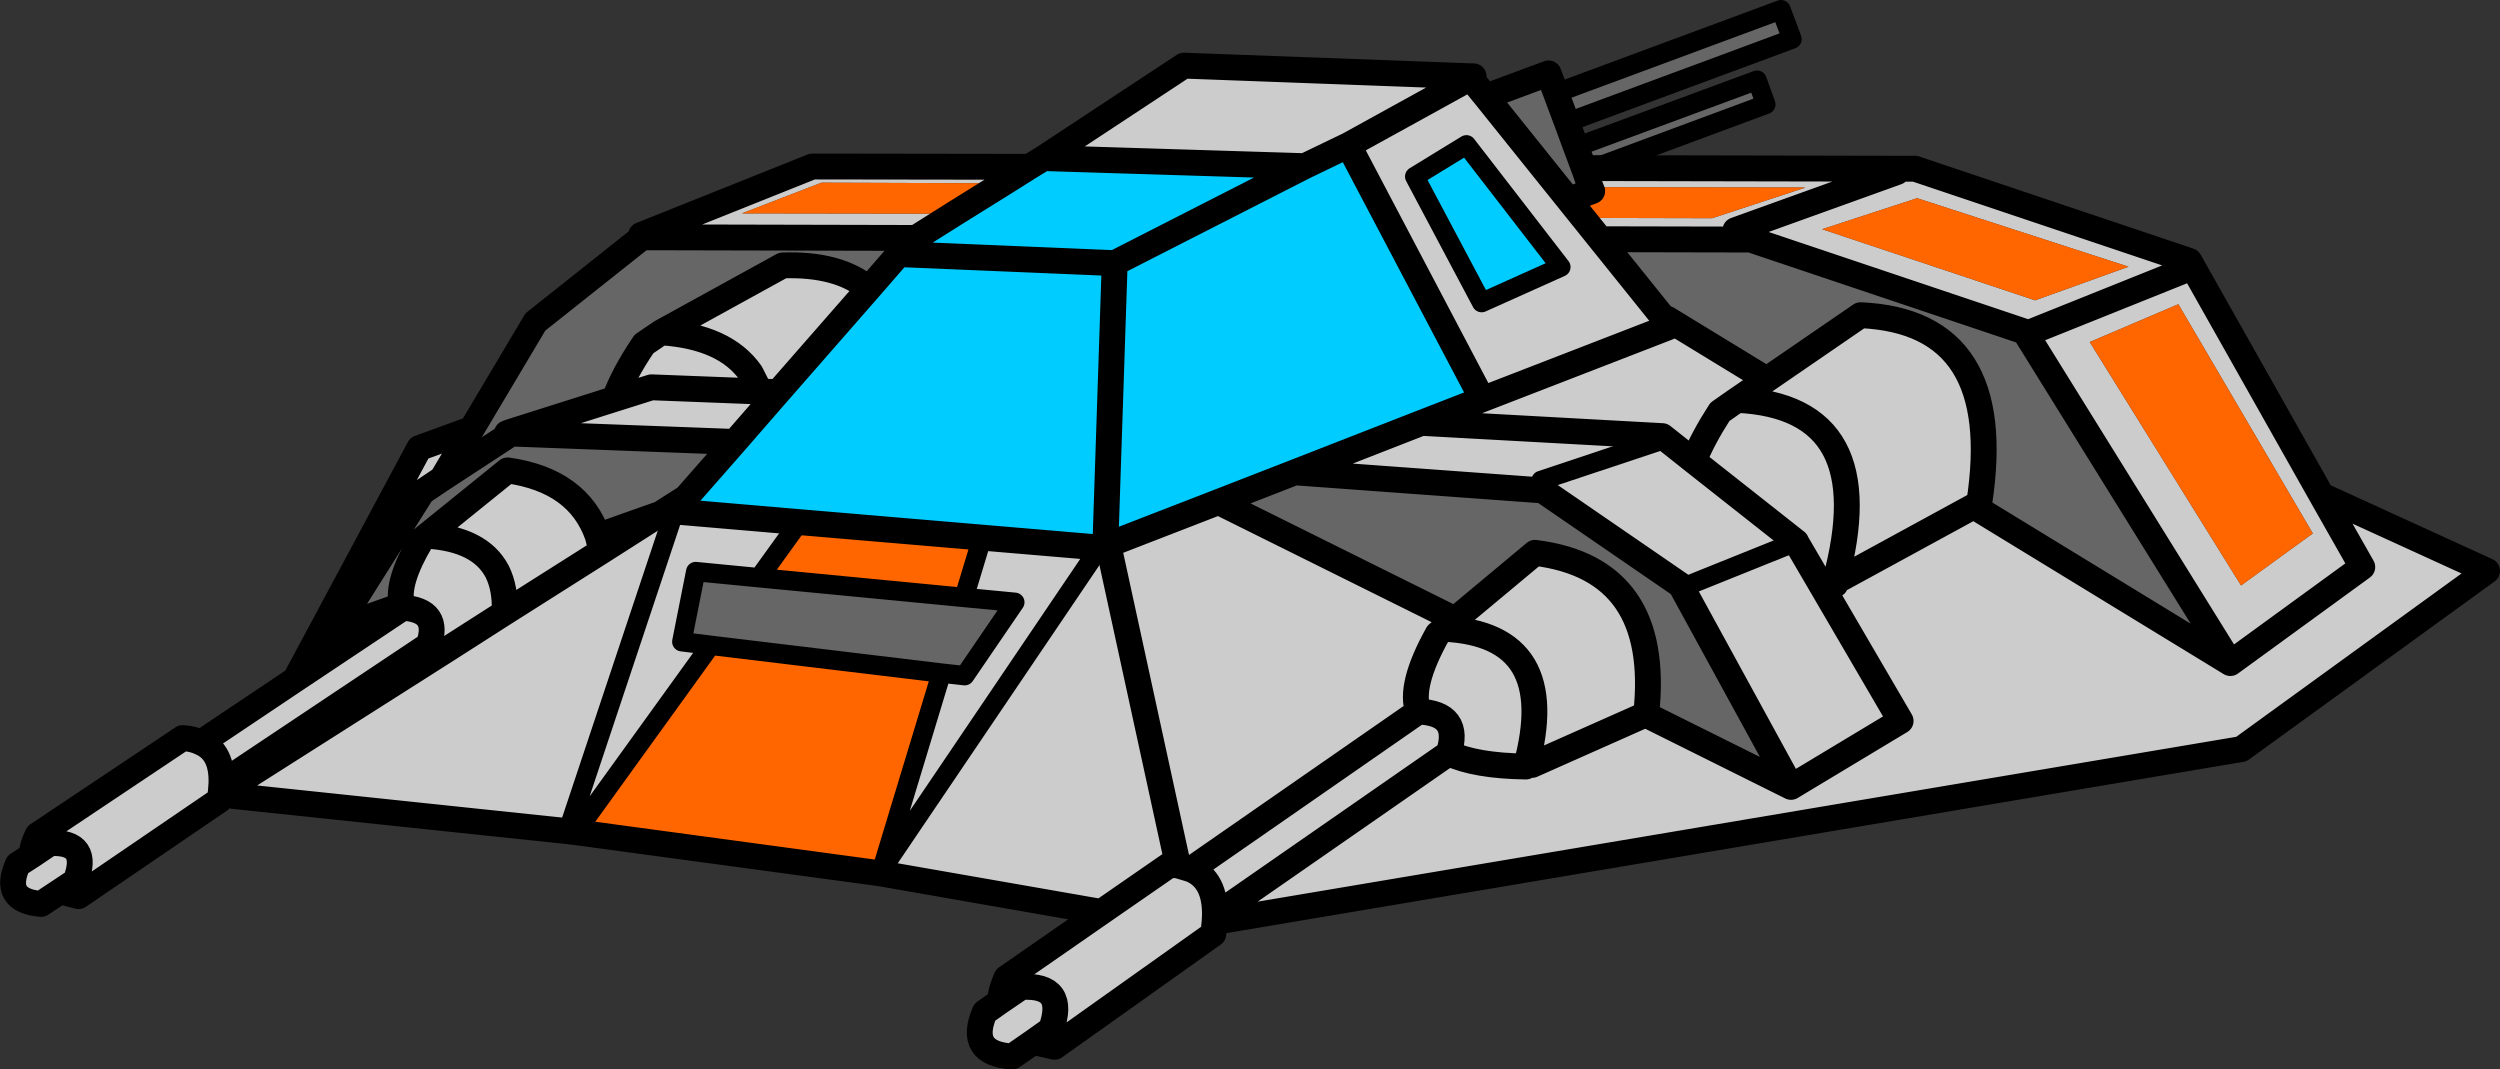
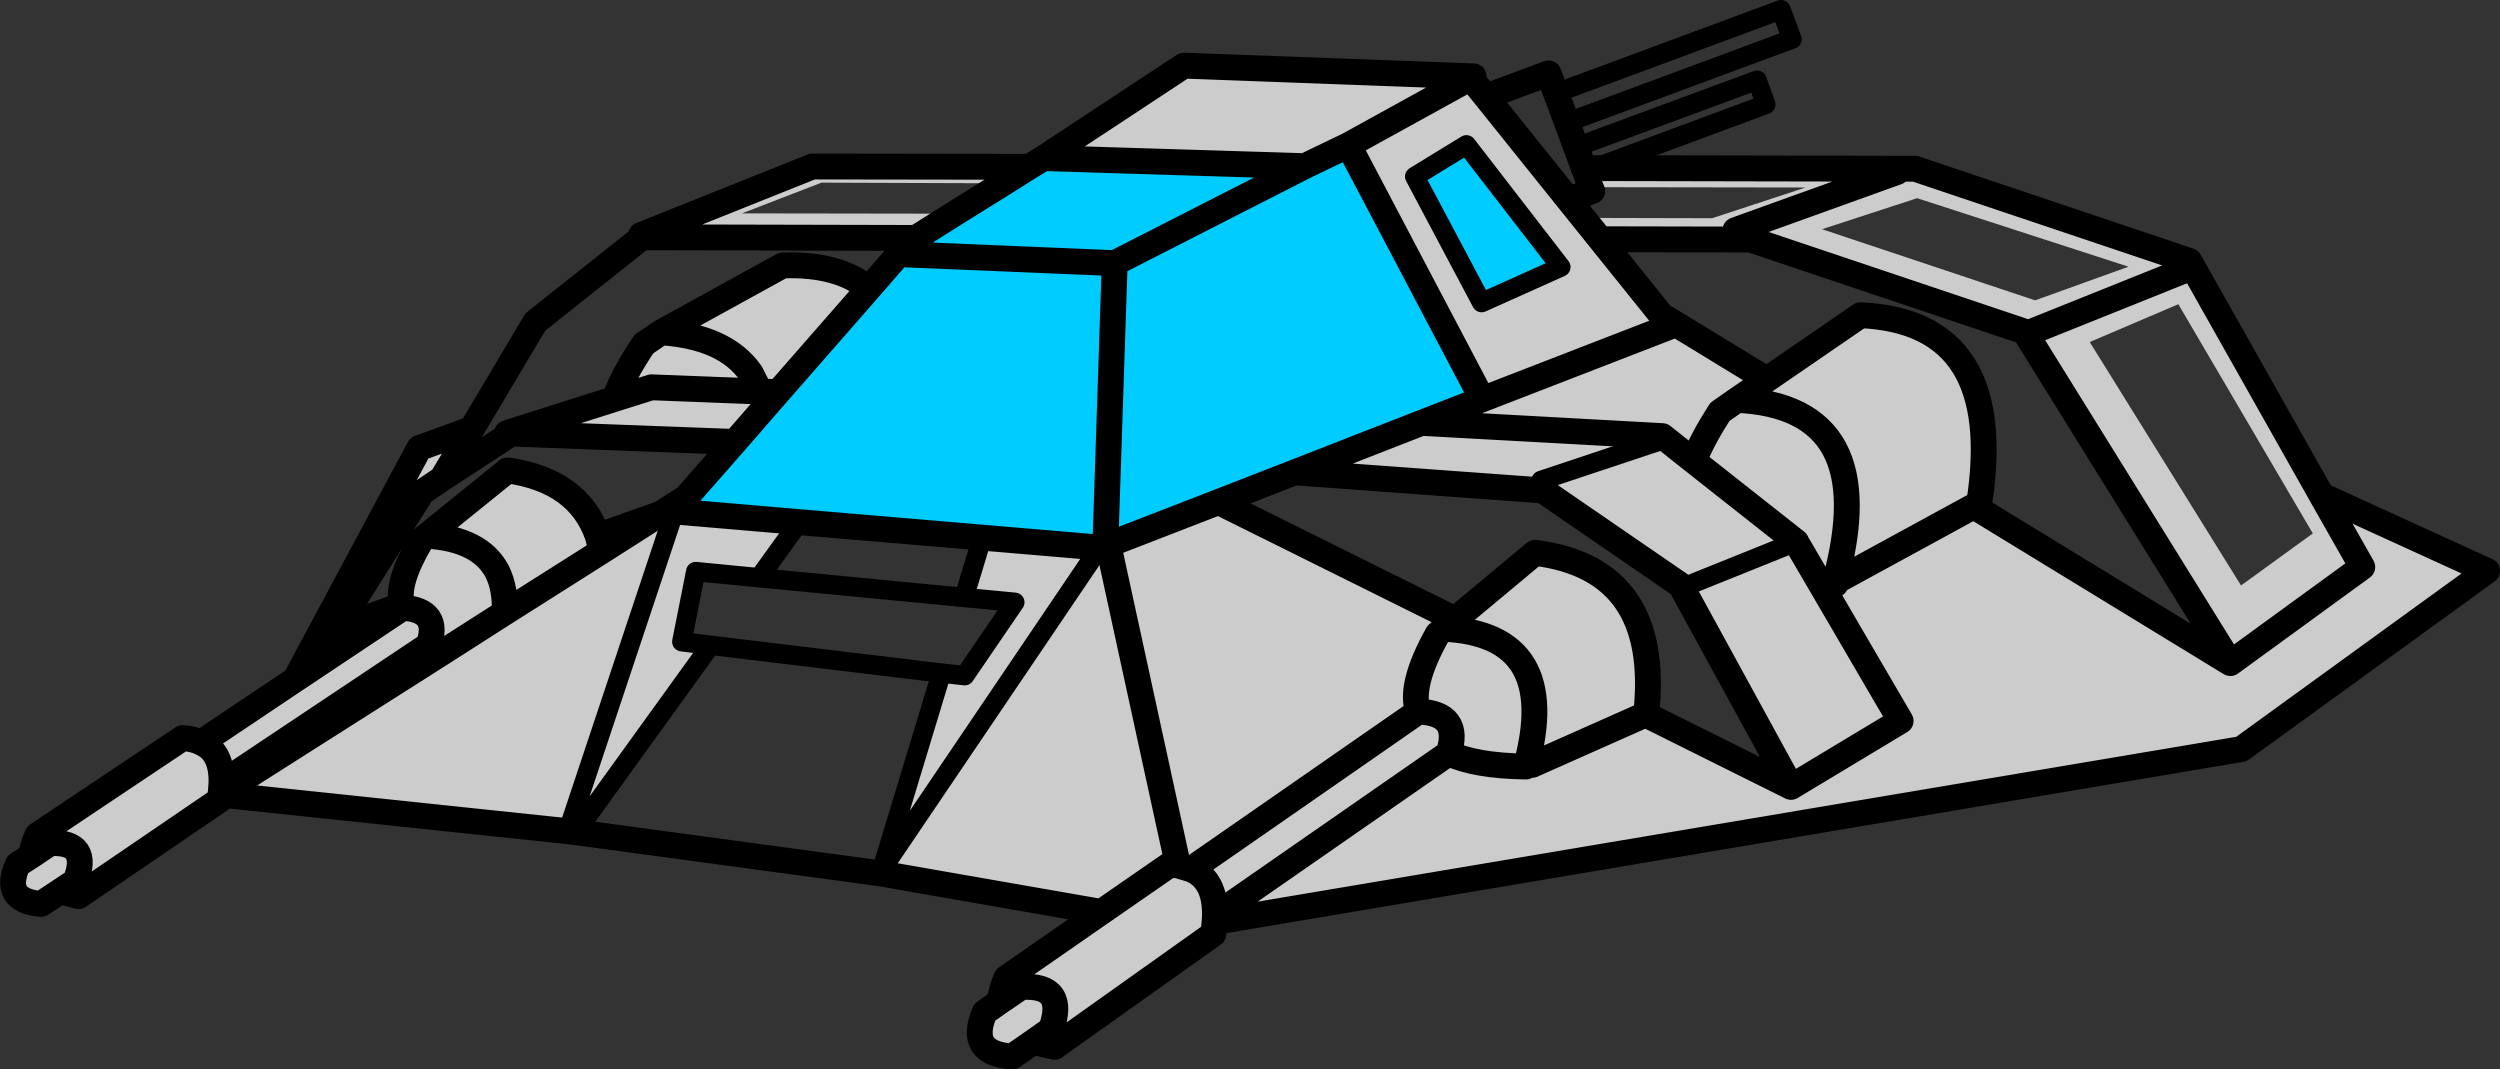
<svg xmlns="http://www.w3.org/2000/svg" height="165.4px" width="386.65px">
  <rect width="100%" height="100%" fill="#333333" stroke="none" />
  <g transform="matrix(1.0, 0.0, 0.0, 1.0, 211.45, 191.6)">
    <path d="M117.75 -150.35 L85.05 -160.95 70.35 -156.15 103.3 -145.15 117.75 -150.35 M101.7 -140.3 L59.3 -154.55 36.05 -154.6 45.9 -142.35 46.4 -142.3 61.8 -132.9 76.3 -142.85 Q99.0 -141.85 94.65 -113.75 L93.8 -113.3 133.5 -89.05 101.9 -139.95 101.7 -140.3 M133.5 -89.05 L153.9 -103.9 147.6 -115.0 153.9 -103.9 133.5 -89.05 M146.25 -109.1 L125.45 -144.55 111.75 -138.7 135.15 -101.05 146.25 -109.1 M126.95 -150.0 L101.9 -139.95 126.95 -150.0 M35.1 -165.6 L84.75 -165.5 127.15 -151.25 147.6 -115.0 173.2 -103.3 135.2 -75.75 -23.6 -49.0 -23.8 -47.15 -48.35 -29.7 -51.65 -30.45 -54.9 -28.2 Q-61.9 -28.65 -59.15 -35.05 L-56.8 -36.7 Q-56.7 -38.35 -55.8 -40.35 L-41.1 -50.55 -75.15 -56.5 -75.05 -57.15 -65.85 -87.5 -62.25 -87.1 -54.5 -98.45 -62.35 -99.2 -59.55 -108.45 -41.25 -106.9 -40.5 -107.2 -40.05 -107.35 -23.15 -113.9 -22.85 -113.9 13.6 -95.8 25.95 -106.1 Q45.6 -103.65 43.15 -81.15 L43.05 -81.1 65.55 -69.9 48.7 -100.7 48.4 -101.15 27.15 -115.75 -11.2 -118.55 8.4 -126.2 17.8 -129.85 46.85 -141.1 45.9 -142.35 46.85 -141.1 17.8 -129.85 -2.9 -169.15 -9.65 -165.9 -50.05 -167.15 -28.35 -181.45 16.15 -179.8 16.15 -179.65 16.6 -178.8 18.35 -176.65 31.15 -160.7 33.4 -157.9 53.35 -157.85 67.8 -162.6 34.55 -162.65 33.7 -165.1 35.1 -165.6 M-123.65 -63.05 L-175.4 -68.5 -175.6 -68.7 -174.1 -70.95 -172.8 -73.4 -177.2 -70.45 Q-177.25 -69.3 -177.45 -67.9 L-199.3 -53.0 -202.15 -53.75 -205.1 -51.8 Q-211.2 -52.3 -208.7 -57.9 L-206.6 -59.25 Q-206.5 -60.7 -205.65 -62.45 L-183.2 -77.45 Q-181.55 -77.35 -180.35 -76.75 L-165.8 -86.5 -146.6 -122.3 -138.5 -125.25 -143.1 -117.55 -146.15 -115.5 -159.45 -94.4 -149.3 -98.0 Q-150.2 -101.5 -146.3 -108.05 L-145.45 -108.75 -132.95 -118.85 Q-122.0 -117.3 -119.0 -108.7 L-109.4 -112.1 -110.25 -111.55 -109.35 -112.1 -105.35 -114.65 -106.8 -113.0 -106.9 -112.9 -107.1 -112.7 -107.25 -112.5 -107.15 -112.5 -87.85 -110.85 -94.05 -102.25 -103.85 -103.2 -106.0 -92.35 -101.55 -91.8 -122.4 -62.9 -123.55 -63.3 -123.65 -63.05 M-112.15 -154.9 L-112.3 -155.25 -85.8 -165.85 -52.25 -165.8 -56.3 -163.25 -84.4 -163.35 -96.7 -158.6 -63.85 -158.55 -69.8 -154.8 -112.15 -154.9 M36.05 -154.6 L33.4 -157.9 36.05 -154.6 M15.35 -169.2 L7.35 -164.3 17.7 -144.8 29.95 -150.3 15.35 -169.2 M61.8 -132.9 L57.2 -129.75 54.55 -127.9 Q51.9 -123.8 50.5 -120.3 L45.65 -124.15 8.4 -126.2 45.65 -124.15 50.5 -120.3 Q51.9 -123.8 54.55 -127.9 L57.2 -129.75 61.8 -132.9 M66.35 -107.8 L48.7 -100.7 66.35 -107.8 50.5 -120.3 66.35 -107.8 66.35 -107.75 70.15 -101.25 72.35 -101.2 72.4 -101.2 72.35 -101.6 Q79.75 -128.7 57.2 -129.75 79.75 -128.7 72.35 -101.6 L72.4 -101.2 72.35 -101.2 70.15 -101.25 66.35 -107.75 66.35 -107.8 M45.2 -123.4 L26.9 -117.3 45.2 -123.4 M-180.35 -76.75 Q-177.05 -75.3 -177.2 -70.45 -177.05 -75.3 -180.35 -76.75 M-202.15 -53.75 L-199.75 -55.35 Q-197.4 -61.5 -203.7 -61.2 L-206.6 -59.25 -203.7 -61.2 Q-197.4 -61.5 -199.75 -55.35 L-202.15 -53.75 M72.35 -101.6 L93.8 -113.3 72.35 -101.6 M65.55 -69.9 L82.5 -80.1 70.15 -101.25 82.5 -80.1 65.55 -69.9 M56.95 -156.0 L81.95 -165.0 56.95 -156.0 M25.5 -73.3 L43.05 -81.1 25.5 -73.3 M12.6 -75.1 Q16.75 -73.15 24.55 -73.05 30.15 -93.5 11.85 -94.35 L10.9 -93.55 Q6.4 -85.5 7.9 -81.55 L-27.25 -57.15 -29.25 -57.75 -40.05 -107.35 -29.25 -57.75 -27.25 -57.15 7.9 -81.55 Q6.4 -85.5 10.9 -93.55 L11.85 -94.35 13.6 -95.8 11.85 -94.35 Q30.15 -93.5 24.55 -73.05 16.75 -73.15 12.6 -75.1 L-23.55 -50.0 Q-23.45 -55.55 -27.25 -57.15 -23.45 -55.55 -23.55 -50.0 L12.6 -75.1 Q14.65 -81.3 7.9 -81.55 14.65 -81.3 12.6 -75.1 M-42.0 -106.0 L-75.05 -57.15 -42.0 -106.0 M-132.5 -124.8 L-116.4 -129.9 Q-115.0 -133.75 -111.85 -138.4 L-109.2 -140.2 -90.4 -150.55 Q-81.75 -150.85 -77.1 -146.95 L-91.1 -130.95 -97.8 -123.25 -132.4 -124.55 -132.5 -124.8 M-116.4 -129.9 L-110.7 -131.7 -93.9 -131.05 -95.35 -133.9 Q-99.3 -139.55 -109.2 -140.2 -99.3 -139.55 -95.35 -133.9 L-93.9 -131.05 -91.1 -130.95 -93.9 -131.05 -110.7 -131.7 -116.4 -129.9 M-119.0 -108.7 L-118.4 -106.35 -133.4 -96.85 Q-133.25 -100.6 -134.55 -103.2 -137.2 -108.25 -145.45 -108.75 -137.2 -108.25 -134.55 -103.2 -133.25 -100.6 -133.4 -96.85 L-118.4 -106.35 -119.0 -108.7 M-110.25 -111.55 L-118.4 -106.35 -110.25 -111.55 M-133.4 -96.85 L-142.7 -90.9 -145.15 -91.85 Q-143.25 -97.25 -149.15 -97.6 L-149.3 -98.0 -149.15 -97.6 Q-143.25 -97.25 -145.15 -91.85 L-142.7 -90.9 -133.4 -96.85 M-107.15 -112.5 L-123.55 -63.3 -107.15 -112.5 M-29.25 -57.75 L-30.55 -57.85 -41.1 -50.55 -30.55 -57.85 -29.25 -57.75 M-23.6 -49.0 L-23.55 -50.0 -23.6 -49.0 M-51.65 -30.45 L-48.9 -32.4 Q-46.35 -39.4 -53.5 -38.95 L-56.8 -36.7 -53.5 -38.95 Q-46.35 -39.4 -48.9 -32.4 L-51.65 -30.45 M-2.9 -169.15 L16.15 -179.65 -2.9 -169.15 M-145.15 -91.85 L-172.8 -73.4 -145.15 -91.85 M-165.8 -86.5 L-149.15 -97.6 -165.8 -86.5 M-142.7 -90.9 L-174.1 -70.95 -142.7 -90.9" fill="#cccccc" fill-rule="evenodd" stroke="none" />
-     <path d="M101.7 -140.3 L101.9 -139.95 133.5 -89.05 93.8 -113.3 94.65 -113.75 Q99.0 -141.85 76.3 -142.85 L61.8 -132.9 46.4 -142.3 45.9 -142.35 36.05 -154.6 59.3 -154.55 101.7 -140.3 M-138.5 -125.25 L-128.65 -141.8 -112.15 -154.9 -69.8 -154.8 -70.75 -154.2 -72.45 -152.3 -77.1 -146.95 Q-81.75 -150.85 -90.4 -150.55 L-109.2 -140.2 -111.85 -138.4 Q-115.0 -133.75 -116.4 -129.9 L-132.5 -124.8 -133.05 -124.6 -132.5 -124.8 -132.4 -124.55 -97.8 -123.25 -105.35 -114.65 -109.35 -112.1 -109.4 -112.1 -119.0 -108.7 Q-122.0 -117.3 -132.95 -118.85 L-145.45 -108.75 -146.3 -108.05 Q-150.2 -101.5 -149.3 -98.0 L-159.45 -94.4 -146.15 -115.5 -143.1 -117.55 -132.4 -124.55 -143.1 -117.55 -138.5 -125.25 M18.35 -176.65 L28.05 -180.25 29.2 -177.2 64.0 -190.1 65.7 -185.55 30.9 -172.65 32.3 -168.85 60.3 -179.2 61.65 -175.45 35.1 -165.6 33.7 -165.1 34.55 -162.65 34.8 -162.05 31.15 -160.7 18.35 -176.65 M33.7 -165.1 L32.3 -168.85 33.7 -165.1 M30.9 -172.65 L29.2 -177.2 30.9 -172.65 M-23.15 -113.9 L-11.2 -118.55 27.15 -115.75 48.4 -101.15 48.7 -100.7 65.55 -69.9 43.05 -81.1 43.15 -81.15 Q45.6 -103.65 25.95 -106.1 L13.6 -95.8 -22.85 -113.9 -23.15 -113.9 M-62.35 -99.2 L-54.5 -98.45 -62.25 -87.1 -65.85 -87.5 -101.55 -91.8 -106.0 -92.35 -103.85 -103.2 -94.05 -102.25 -62.35 -99.2" fill="#666666" fill-rule="evenodd" stroke="none" />
-     <path d="M117.75 -150.35 L103.3 -145.15 70.35 -156.15 85.05 -160.95 117.75 -150.35 M146.25 -109.1 L135.15 -101.05 111.75 -138.7 125.45 -144.55 146.25 -109.1 M-75.25 -56.5 L-75.45 -56.55 -122.4 -62.9 -101.55 -91.8 -65.85 -87.5 -75.05 -57.15 -75.25 -56.5 M34.55 -162.65 L67.8 -162.6 53.35 -157.85 33.4 -157.9 31.15 -160.7 34.8 -162.05 34.55 -162.65 M-56.3 -163.25 L-63.85 -158.55 -96.7 -158.6 -84.4 -163.35 -56.3 -163.25 M-59.55 -108.45 L-62.35 -99.2 -94.05 -102.25 -87.85 -110.85 -59.55 -108.45 M-75.05 -57.15 L-75.45 -56.55 -75.05 -57.15" fill="#ff6600" fill-rule="evenodd" stroke="none" />
    <path d="M-75.15 -56.5 L-75.25 -56.5 -75.05 -57.15 -75.15 -56.5 M-122.4 -62.9 L-123.65 -63.05 -123.55 -63.3 -122.4 -62.9 M16.15 -179.8 L16.45 -179.8 16.6 -178.8 16.15 -179.65 16.15 -179.8 M16.45 -179.8 L16.15 -179.65 16.45 -179.8" fill="#ffffff" fill-rule="evenodd" stroke="none" />
    <path d="M-52.25 -165.8 L-50.05 -167.15 -9.65 -165.9 -2.9 -169.15 17.8 -129.85 8.4 -126.2 -11.2 -118.55 -23.15 -113.9 -40.05 -107.35 -40.5 -107.2 -39.05 -150.9 -9.65 -165.9 -39.05 -150.9 -40.5 -107.2 -41.25 -106.9 -59.55 -108.45 -87.85 -110.85 -107.15 -112.5 -107.25 -112.5 -107.1 -112.7 -106.9 -112.9 -106.8 -113.0 -105.35 -114.65 -97.8 -123.25 -91.1 -130.95 -77.1 -146.95 -72.45 -152.3 -70.75 -154.2 -69.8 -154.8 -63.85 -158.55 -56.3 -163.25 -52.25 -165.8 M15.35 -169.2 L29.95 -150.3 17.7 -144.8 7.35 -164.3 15.35 -169.2 M-39.05 -150.9 L-72.45 -152.3 -39.05 -150.9" fill="#00ccff" fill-rule="evenodd" stroke="none" />
    <path d="M101.7 -140.3 L59.3 -154.55 36.05 -154.6 45.9 -142.35 46.4 -142.3 61.8 -132.9 76.3 -142.85 Q99.0 -141.85 94.65 -113.75 L93.8 -113.3 133.5 -89.05 101.9 -139.95 101.7 -140.3 M147.6 -115.0 L153.9 -103.9 133.5 -89.05 M101.9 -139.95 L126.95 -150.0 M35.1 -165.6 L84.75 -165.5 127.15 -151.25 147.6 -115.0 173.2 -103.3 135.2 -75.75 -23.6 -49.0 -23.8 -47.15 -48.35 -29.7 -51.65 -30.45 -54.9 -28.2 Q-61.9 -28.65 -59.15 -35.05 L-56.8 -36.7 Q-56.7 -38.35 -55.8 -40.35 L-41.1 -50.55 -75.15 -56.5 -75.25 -56.5 M-75.45 -56.55 L-122.4 -62.9 -123.65 -63.05 -175.4 -68.5 M-174.1 -70.95 L-172.8 -73.4 -177.2 -70.45 Q-177.25 -69.3 -177.45 -67.9 L-199.3 -53.0 -202.15 -53.75 -205.1 -51.8 Q-211.2 -52.3 -208.7 -57.9 L-206.6 -59.25 Q-206.5 -60.7 -205.65 -62.45 L-183.2 -77.45 Q-181.55 -77.35 -180.35 -76.75 L-165.8 -86.5 -146.6 -122.3 -138.5 -125.25 -128.65 -141.8 -112.15 -154.9 -69.8 -154.8 -70.75 -154.2 -72.45 -152.3 -39.05 -150.9 -40.5 -107.2 -40.05 -107.35 -23.15 -113.9 -11.2 -118.55 8.4 -126.2 45.65 -124.15 50.5 -120.3 Q51.9 -123.8 54.55 -127.9 L57.2 -129.75 61.8 -132.9 M-112.3 -155.25 L-85.8 -165.85 -52.25 -165.8 -50.05 -167.15 -28.35 -181.45 16.15 -179.8 16.45 -179.8 16.15 -179.65 -2.9 -169.15 -9.65 -165.9 -39.05 -150.9 M16.6 -178.8 L18.35 -176.65 28.05 -180.25 29.2 -177.2 30.9 -172.65 32.3 -168.85 33.7 -165.1 34.55 -162.65 34.8 -162.05 31.15 -160.7 33.4 -157.9 36.05 -154.6 M18.35 -176.65 L31.15 -160.7 M17.8 -129.85 L8.4 -126.2 M45.9 -142.35 L46.85 -141.1 17.8 -129.85 -2.9 -169.15 M-11.2 -118.55 L27.15 -115.75 48.4 -101.15 48.7 -100.7 65.55 -69.9 43.05 -81.1 25.5 -73.3 M66.35 -107.8 L50.5 -120.3 M66.35 -107.8 L66.35 -107.75 70.15 -101.25 72.35 -101.2 72.4 -101.2 72.35 -101.6 Q79.75 -128.7 57.2 -129.75 M-23.15 -113.9 L-22.85 -113.9 13.6 -95.8 25.95 -106.1 Q45.6 -103.65 43.15 -81.15 L43.05 -81.1 M-40.05 -107.35 L-29.25 -57.75 -27.25 -57.15 7.9 -81.55 Q6.4 -85.5 10.9 -93.55 L11.85 -94.35 13.6 -95.8 M-27.25 -57.15 Q-23.45 -55.55 -23.55 -50.0 L12.6 -75.1 Q14.65 -81.3 7.9 -81.55 M11.85 -94.35 Q30.15 -93.5 24.55 -73.05 16.75 -73.15 12.6 -75.1 M81.95 -165.0 L56.95 -156.0 M70.15 -101.25 L82.5 -80.1 65.55 -69.9 M93.8 -113.3 L72.35 -101.6 M-206.6 -59.25 L-203.7 -61.2 Q-197.4 -61.5 -199.75 -55.35 L-202.15 -53.75 M-177.2 -70.45 Q-177.05 -75.3 -180.35 -76.75 M-63.85 -158.55 L-56.3 -163.25 -52.25 -165.8 M-63.85 -158.55 L-69.8 -154.8 M-40.5 -107.2 L-41.25 -106.9 -59.55 -108.45 -87.85 -110.85 -107.15 -112.5 -107.25 -112.5 -107.1 -112.7 M-50.05 -167.15 L-9.65 -165.9 M-77.1 -146.95 L-72.45 -152.3 M-133.05 -124.6 L-132.5 -124.8 -116.4 -129.9 Q-115.0 -133.75 -111.85 -138.4 L-109.2 -140.2 -90.4 -150.55 Q-81.75 -150.85 -77.1 -146.95 L-91.1 -130.95 -97.8 -123.25 -105.35 -114.65 -106.8 -113.0 -106.9 -112.9 M-132.4 -124.55 L-97.8 -123.25 M-143.1 -117.55 L-146.15 -115.5 -159.45 -94.4 -149.3 -98.0 Q-150.2 -101.5 -146.3 -108.05 L-145.45 -108.75 -132.95 -118.85 Q-122.0 -117.3 -119.0 -108.7 L-109.4 -112.1 -109.35 -112.1 -105.35 -114.65 M-132.4 -124.55 L-143.1 -117.55 -138.5 -125.25 M-145.45 -108.75 Q-137.2 -108.25 -134.55 -103.2 -133.25 -100.6 -133.4 -96.85 L-118.4 -106.35 -119.0 -108.7 M-109.2 -140.2 Q-99.3 -139.55 -95.35 -133.9 L-93.9 -131.05 -91.1 -130.95 M-93.9 -131.05 L-110.7 -131.7 -116.4 -129.9 M-109.4 -112.1 L-110.25 -111.55 -109.35 -112.1 M-118.4 -106.35 L-110.25 -111.55 M-149.3 -98.0 L-149.15 -97.6 Q-143.25 -97.25 -145.15 -91.85 L-142.7 -90.9 -133.4 -96.85 M-41.1 -50.55 L-30.55 -57.85 -29.25 -57.75 M-56.8 -36.7 L-53.5 -38.95 Q-46.35 -39.4 -48.9 -32.4 L-51.65 -30.45 M-23.55 -50.0 L-23.6 -49.0 M-174.1 -70.95 L-142.7 -90.9 M-149.15 -97.6 L-165.8 -86.5 M-172.8 -73.4 L-145.15 -91.85" fill="none" stroke="#000000" stroke-linecap="round" stroke-linejoin="round" stroke-width="4.0" />
    <path d="M29.2 -177.2 L64.0 -190.1 65.7 -185.55 30.9 -172.65 M32.3 -168.85 L60.3 -179.2 61.65 -175.45 35.1 -165.6 33.7 -165.1 M15.35 -169.2 L29.95 -150.3 17.7 -144.8 7.35 -164.3 15.35 -169.2 M48.7 -100.7 L66.35 -107.8 M26.9 -117.3 L45.2 -123.4 M-59.55 -108.45 L-62.35 -99.2 -54.5 -98.45 -62.25 -87.1 -65.85 -87.5 -75.05 -57.15 -42.0 -106.0 M-87.85 -110.85 L-94.05 -102.25 -62.35 -99.2 M-106.9 -112.9 L-107.1 -112.7 M-101.55 -91.8 L-106.0 -92.35 -103.85 -103.2 -94.05 -102.25 M-123.65 -63.05 L-123.55 -63.3 -107.15 -112.5 M-122.4 -62.9 L-101.55 -91.8 -65.85 -87.5 M-75.05 -57.15 L-75.25 -56.5 M-75.45 -56.55 L-75.05 -57.15" fill="none" stroke="#000000" stroke-linecap="round" stroke-linejoin="round" stroke-width="3.0" />
  </g>
</svg>